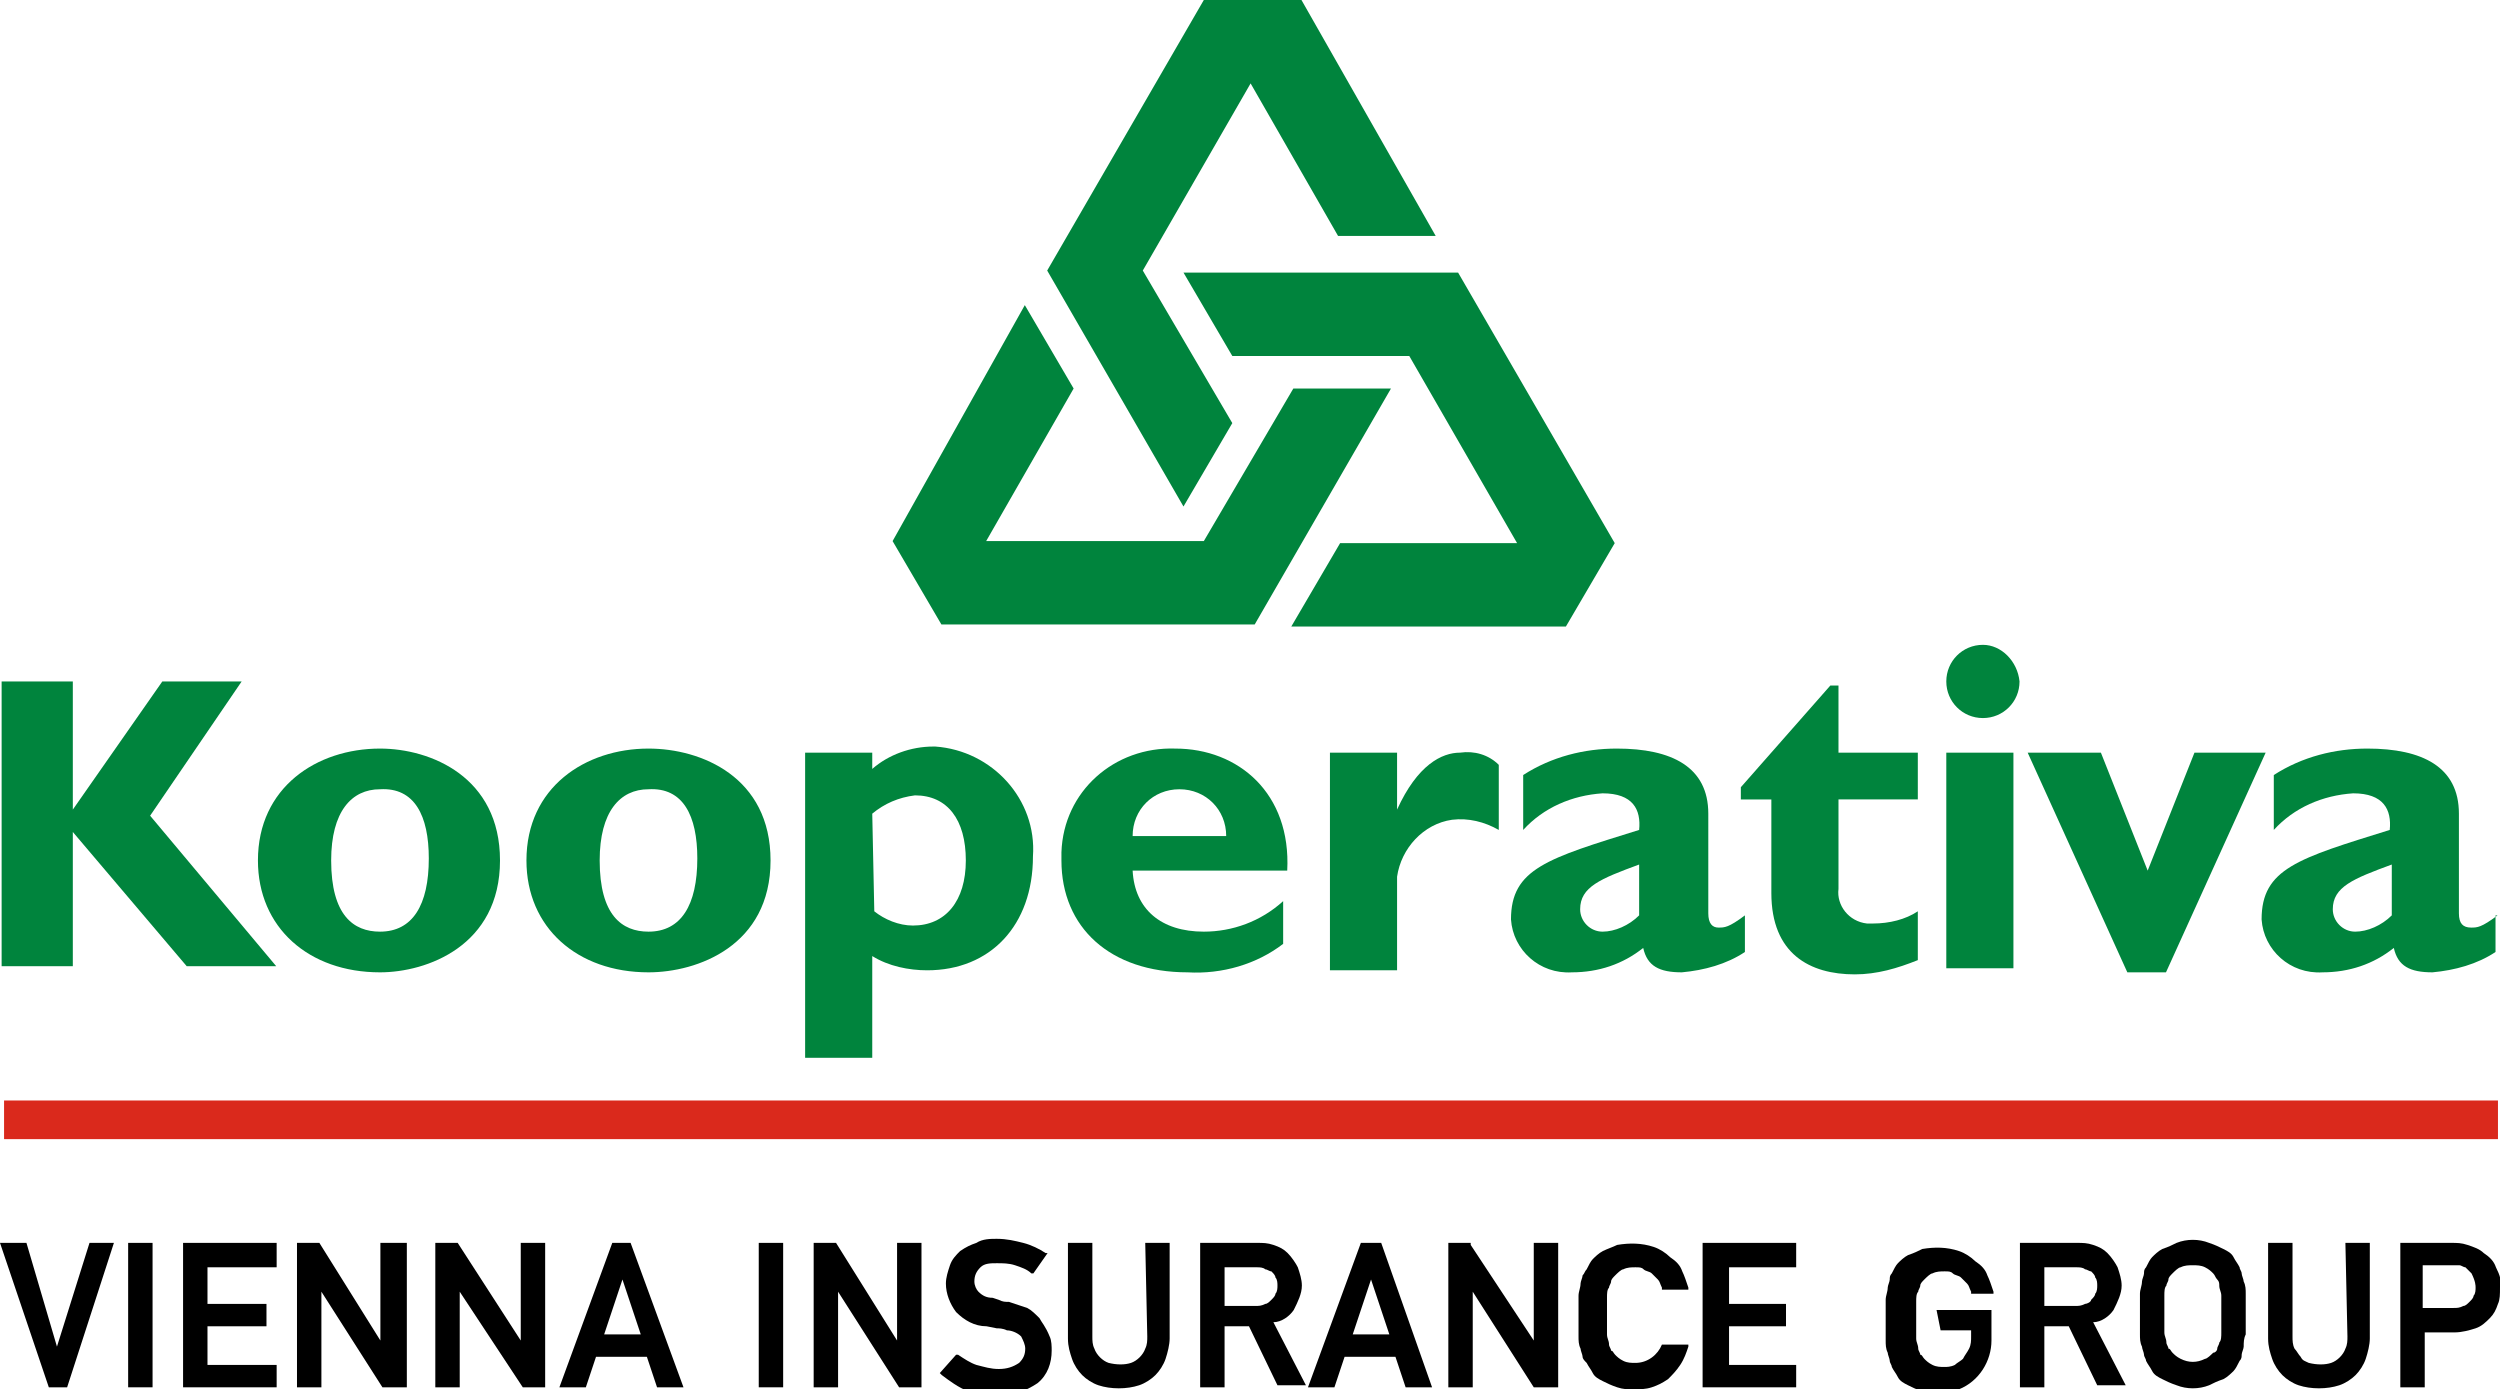
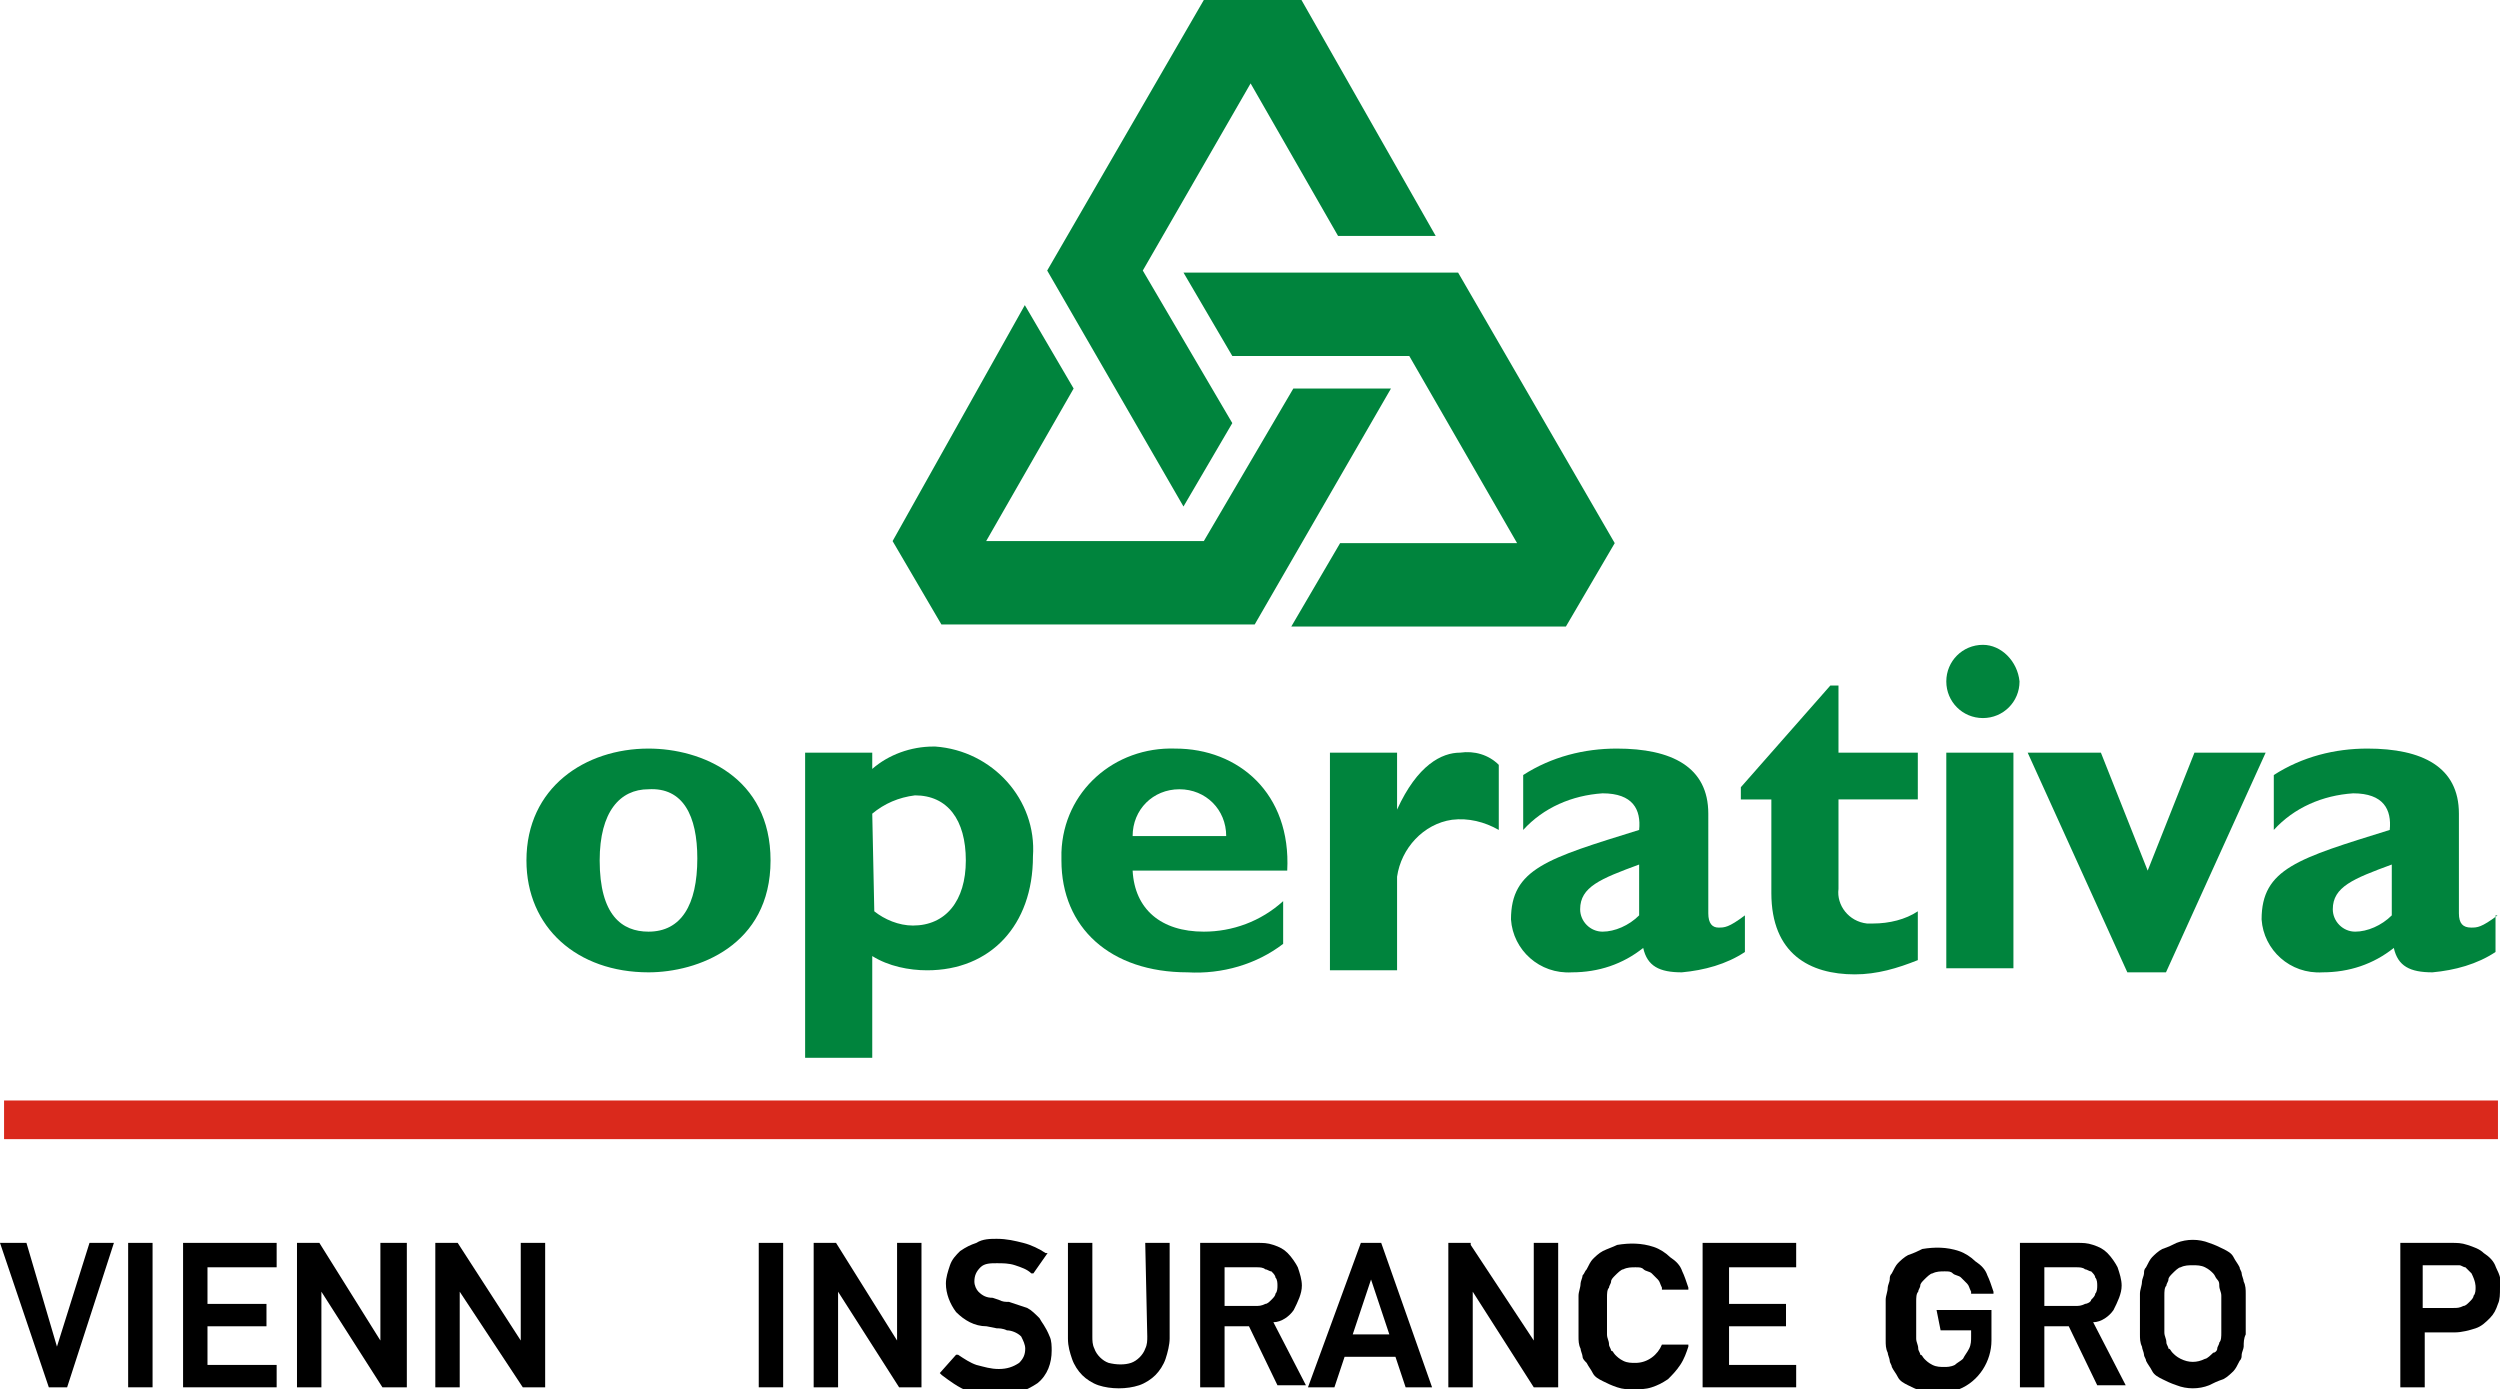
<svg xmlns="http://www.w3.org/2000/svg" version="1.1" x="0px" y="0px" width="122.9px" height="68.3px" viewBox="0 0 122.9 68.3" style="enable-background:new 0 0 122.9 68.3;" xml:space="preserve">
  <g id="Vrstva_1">
    <g>
      <polygon points="2.8,66.2 1.3,61.1 0,61.1 2.4,68.2 3.3,68.2 5.6,61.1 4.4,61.1" />
      <rect x="6.3" y="61.1" width="1.2" height="7.1" />
      <polygon points="9,68.2 13.6,68.2 13.6,67.1 10.2,67.1 10.2,65.2 13.1,65.2 13.1,64.1 10.2,64.1 10.2,62.3 13.6,62.3 13.6,61.1     9,61.1   " />
      <polygon points="18.7,65.9 15.7,61.1 14.6,61.1 14.6,68.2 15.8,68.2 15.8,63.5 18.8,68.2 20,68.2 20,61.1 18.7,61.1   " />
      <polygon points="25.6,65.9 22.5,61.1 21.4,61.1 21.4,68.2 22.6,68.2 22.6,63.5 25.7,68.2 26.8,68.2 26.8,61.1 25.6,61.1   " />
-       <path d="M30.1,61.1l-2.6,7.1h1.3l0.5-1.5h2.5l0.5,1.5h1.3l-2.6-7.1H30.1z M29.7,65.6l0.9-2.7l0.9,2.7H29.7z" />
      <rect x="37.3" y="61.1" width="1.2" height="7.1" />
      <polygon points="44.1,65.9 41.1,61.1 40,61.1 40,68.2 41.2,68.2 41.2,63.5 44.2,68.2 45.3,68.2 45.3,61.1 44.1,61.1   " />
      <path d="M51.1,64.8c-0.2-0.2-0.4-0.4-0.6-0.5c-0.3-0.1-0.6-0.2-0.9-0.3c-0.2,0-0.3,0-0.5-0.1l-0.3-0.1c-0.3,0-0.5-0.1-0.7-0.3    c-0.1-0.1-0.2-0.3-0.2-0.5c0-0.3,0.1-0.5,0.3-0.7c0.2-0.2,0.5-0.2,0.8-0.2c0.3,0,0.6,0,0.9,0.1c0.3,0.1,0.6,0.2,0.8,0.4l0.1,0    l0.7-1l-0.1,0c-0.3-0.2-0.7-0.4-1.1-0.5c-0.4-0.1-0.8-0.2-1.3-0.2c-0.3,0-0.7,0-1,0.2c-0.3,0.1-0.5,0.2-0.8,0.4    c-0.2,0.2-0.4,0.4-0.5,0.7c-0.1,0.3-0.2,0.6-0.2,0.9c0,0.5,0.2,1,0.5,1.4c0.4,0.4,0.9,0.7,1.5,0.7l0.5,0.1c0.1,0,0.3,0,0.5,0.1    c0.2,0,0.5,0.1,0.7,0.3c0.1,0.2,0.2,0.4,0.2,0.6c0,0.3-0.1,0.5-0.3,0.7c-0.3,0.2-0.6,0.3-1,0.3c-0.4,0-0.7-0.1-1.1-0.2    c-0.3-0.1-0.6-0.3-0.9-0.5l-0.1,0l-0.8,0.9l0.1,0.1c0.4,0.3,0.8,0.6,1.3,0.8c0.5,0.2,1,0.2,1.5,0.2c0.7,0,1.3-0.2,1.9-0.6    c0.5-0.4,0.7-1,0.7-1.6c0-0.2,0-0.5-0.1-0.7C51.4,65.2,51.2,65,51.1,64.8z" />
      <path d="M56.4,65.7c0,0.2,0,0.4-0.1,0.6c-0.1,0.3-0.4,0.6-0.7,0.7c-0.3,0.1-0.7,0.1-1.1,0c-0.3-0.1-0.6-0.4-0.7-0.7    c-0.1-0.2-0.1-0.4-0.1-0.6v-4.6h-1.2v4.7c0,0.4,0.1,0.7,0.2,1c0.1,0.3,0.3,0.6,0.5,0.8c0.2,0.2,0.5,0.4,0.8,0.5    c0.6,0.2,1.4,0.2,2,0c0.3-0.1,0.6-0.3,0.8-0.5c0.2-0.2,0.4-0.5,0.5-0.8c0.1-0.3,0.2-0.7,0.2-1v-4.7h-1.2L56.4,65.7z" />
      <path d="M63.6,64.4c0.2-0.4,0.4-0.8,0.4-1.2c0-0.3-0.1-0.6-0.2-0.9c-0.1-0.2-0.3-0.5-0.5-0.7c-0.2-0.2-0.4-0.3-0.7-0.4    c-0.3-0.1-0.5-0.1-0.8-0.1H59v7.1h1.2v-3h1.2l1.4,2.9l0,0h1.4l-1.6-3.1C63,65,63.4,64.7,63.6,64.4z M62.2,64.1    c-0.2,0.1-0.3,0.1-0.5,0.1h-1.5l0-1.9h1.6c0.1,0,0.3,0,0.4,0.1c0.1,0,0.2,0.1,0.3,0.1c0.1,0.1,0.2,0.2,0.2,0.3    c0.1,0.1,0.1,0.3,0.1,0.4c0,0.1,0,0.3-0.1,0.4c0,0.1-0.1,0.2-0.2,0.3C62.4,64,62.3,64.1,62.2,64.1z" />
      <path d="M67.9,61.1h-1l-2.6,7.1h1.3l0.5-1.5h2.5l0.5,1.5h1.3L67.9,61.1L67.9,61.1z M66.5,65.6l0.9-2.7l0.9,2.7H66.5z" />
      <polygon points="75.4,65.9 72.3,61.2 72.3,61.1 71.2,61.1 71.2,68.2 72.4,68.2 72.4,63.5 75.4,68.2 75.5,68.2 76.6,68.2     76.6,61.1 75.4,61.1   " />
      <path d="M81.7,66.1c-0.2,0.5-0.7,0.9-1.3,0.9c-0.2,0-0.4,0-0.6-0.1c-0.2-0.1-0.3-0.2-0.4-0.3c-0.1-0.1-0.1-0.2-0.2-0.2    c0-0.1-0.1-0.2-0.1-0.3c0-0.2-0.1-0.3-0.1-0.5c0-0.2,0-0.5,0-0.9s0-0.7,0-0.9c0-0.2,0-0.4,0.1-0.5c0-0.1,0.1-0.2,0.1-0.3    c0-0.1,0.1-0.2,0.2-0.3c0.1-0.1,0.3-0.3,0.4-0.3c0.2-0.1,0.4-0.1,0.6-0.1c0.2,0,0.3,0,0.4,0.1c0.1,0.1,0.3,0.1,0.4,0.2    c0.1,0.1,0.2,0.2,0.3,0.3c0.1,0.1,0.1,0.2,0.2,0.4l0,0.1H83l0-0.1c-0.1-0.3-0.2-0.6-0.3-0.8c-0.1-0.3-0.3-0.5-0.6-0.7    c-0.2-0.2-0.5-0.4-0.8-0.5c-0.6-0.2-1.2-0.2-1.8-0.1c-0.2,0.1-0.5,0.2-0.7,0.3c-0.2,0.1-0.4,0.3-0.5,0.4c-0.1,0.1-0.2,0.3-0.3,0.5    c-0.1,0.1-0.1,0.2-0.2,0.3c0,0.1-0.1,0.3-0.1,0.4c0,0.2-0.1,0.4-0.1,0.6c0,0.3,0,0.6,0,1c0,0.4,0,0.8,0,1c0,0.2,0,0.4,0.1,0.6    c0,0.1,0.1,0.3,0.1,0.4c0,0.1,0.1,0.2,0.2,0.3c0.1,0.2,0.2,0.3,0.3,0.5c0.1,0.2,0.3,0.3,0.5,0.4c0.2,0.1,0.4,0.2,0.7,0.3    c0.3,0.1,0.5,0.1,0.8,0.1c0.3,0,0.6,0,0.9-0.1c0.3-0.1,0.5-0.2,0.8-0.4c0.2-0.2,0.4-0.4,0.6-0.7c0.2-0.3,0.3-0.6,0.4-0.9l0-0.1    L81.7,66.1L81.7,66.1z" />
      <polygon points="83.7,68.2 88.3,68.2 88.3,67.1 85,67.1 85,65.2 87.8,65.2 87.8,64.1 85,64.1 85,62.3 88.3,62.3 88.3,61.1     83.7,61.1   " />
      <path d="M95.4,65.4h1.5v0.3c0,0.2,0,0.4-0.1,0.6c-0.1,0.2-0.2,0.3-0.3,0.5c-0.1,0.1-0.3,0.2-0.4,0.3c-0.2,0.1-0.4,0.1-0.5,0.1    c-0.2,0-0.4,0-0.6-0.1c-0.2-0.1-0.3-0.2-0.4-0.3c-0.1-0.1-0.1-0.2-0.2-0.2c0-0.1-0.1-0.2-0.1-0.3c0-0.2-0.1-0.3-0.1-0.5    c0-0.2,0-0.5,0-0.9s0-0.7,0-0.9c0-0.2,0-0.4,0.1-0.5c0-0.1,0.1-0.2,0.1-0.3c0-0.1,0.1-0.2,0.2-0.3c0.1-0.1,0.3-0.3,0.4-0.3    c0.2-0.1,0.4-0.1,0.6-0.1c0.2,0,0.3,0,0.4,0.1c0.1,0.1,0.3,0.1,0.4,0.2c0.1,0.1,0.2,0.2,0.3,0.3c0.1,0.1,0.1,0.2,0.2,0.4l0,0.1H98    l0-0.1c-0.1-0.3-0.2-0.6-0.3-0.8c-0.1-0.3-0.3-0.5-0.6-0.7c-0.2-0.2-0.5-0.4-0.8-0.5c-0.6-0.2-1.2-0.2-1.8-0.1    c-0.2,0.1-0.4,0.2-0.7,0.3c-0.2,0.1-0.4,0.3-0.5,0.4c-0.1,0.1-0.2,0.3-0.3,0.5c-0.1,0.1-0.1,0.2-0.1,0.3c0,0.1-0.1,0.3-0.1,0.4    c0,0.2-0.1,0.4-0.1,0.6c0,0.3,0,0.6,0,1c0,0.4,0,0.8,0,1c0,0.2,0,0.4,0.1,0.6c0,0.1,0.1,0.3,0.1,0.4c0,0.1,0.1,0.2,0.1,0.3    c0.1,0.2,0.2,0.3,0.3,0.5c0.1,0.2,0.3,0.3,0.5,0.4c0.2,0.1,0.4,0.2,0.7,0.3c0.3,0.1,0.5,0.1,0.8,0.1c0.4,0,0.7-0.1,1-0.2    c1-0.4,1.6-1.4,1.6-2.4v-1.5h-2.7L95.4,65.4z" />
      <path d="M103.9,64.4c0.2-0.4,0.4-0.8,0.4-1.2c0-0.3-0.1-0.6-0.2-0.9c-0.1-0.2-0.3-0.5-0.5-0.7c-0.2-0.2-0.4-0.3-0.7-0.4    c-0.3-0.1-0.5-0.1-0.8-0.1h-2.8v7.1h1.2v-3h1.2l1.4,2.9l0,0h1.4l-1.6-3.1C103.3,65,103.7,64.7,103.9,64.4z M102.5,64.1    c-0.2,0.1-0.3,0.1-0.5,0.1h-1.5l0-1.9h1.6c0.1,0,0.3,0,0.4,0.1c0.1,0,0.2,0.1,0.3,0.1c0.1,0.1,0.2,0.2,0.2,0.3    c0.1,0.1,0.1,0.3,0.1,0.4c0,0.1,0,0.3-0.1,0.4c0,0.1-0.1,0.2-0.2,0.3C102.8,64,102.6,64.1,102.5,64.1z" />
      <path d="M110.3,63c0-0.1-0.1-0.3-0.1-0.4c0-0.1-0.1-0.2-0.1-0.3c-0.1-0.2-0.2-0.3-0.3-0.5c-0.1-0.2-0.3-0.3-0.5-0.4    c-0.2-0.1-0.4-0.2-0.7-0.3c-0.5-0.2-1.1-0.2-1.6,0c-0.2,0.1-0.4,0.2-0.7,0.3c-0.2,0.1-0.4,0.3-0.5,0.4c-0.1,0.1-0.2,0.3-0.3,0.5    c-0.1,0.1-0.1,0.2-0.1,0.3c0,0.1-0.1,0.3-0.1,0.4c0,0.2-0.1,0.4-0.1,0.6c0,0.3,0,0.6,0,1c0,0.4,0,0.8,0,1c0,0.2,0,0.4,0.1,0.6    c0,0.1,0.1,0.3,0.1,0.4c0,0.1,0.1,0.2,0.1,0.3c0.1,0.2,0.2,0.3,0.3,0.5c0.1,0.2,0.3,0.3,0.5,0.4c0.2,0.1,0.4,0.2,0.7,0.3    c0.5,0.2,1.1,0.2,1.6,0c0.2-0.1,0.4-0.2,0.7-0.3c0.2-0.1,0.4-0.3,0.5-0.4c0.1-0.1,0.2-0.3,0.3-0.5c0.1-0.1,0.1-0.2,0.1-0.3    c0-0.1,0.1-0.3,0.1-0.4c0-0.2,0-0.4,0.1-0.6c0-0.3,0-0.6,0-1c0-0.4,0-0.8,0-1C110.4,63.4,110.4,63.2,110.3,63z M109.2,65.5    c0,0.2,0,0.4-0.1,0.5c0,0.1-0.1,0.2-0.1,0.3c0,0.1-0.1,0.2-0.2,0.2c-0.1,0.1-0.3,0.3-0.4,0.3c-0.4,0.2-0.8,0.2-1.2,0    c-0.2-0.1-0.3-0.2-0.4-0.3c-0.1-0.1-0.1-0.2-0.2-0.2c0-0.1-0.1-0.2-0.1-0.3c0-0.2-0.1-0.3-0.1-0.5c0-0.2,0-0.5,0-0.9s0-0.7,0-0.9    c0-0.2,0-0.4,0.1-0.5c0-0.1,0.1-0.2,0.1-0.3c0-0.1,0.1-0.2,0.2-0.3c0.1-0.1,0.3-0.3,0.4-0.3c0.2-0.1,0.4-0.1,0.6-0.1    c0.2,0,0.4,0,0.6,0.1c0.2,0.1,0.3,0.2,0.4,0.3c0.1,0.1,0.1,0.2,0.2,0.3c0.1,0.1,0.1,0.2,0.1,0.3c0,0.2,0.1,0.3,0.1,0.5    c0,0.2,0,0.5,0,0.9S109.2,65.3,109.2,65.5z" />
-       <path d="M115.4,65.7c0,0.2,0,0.4-0.1,0.6c-0.1,0.3-0.4,0.6-0.7,0.7c-0.3,0.1-0.7,0.1-1.1,0c-0.2-0.1-0.3-0.1-0.4-0.3    c-0.1-0.1-0.2-0.3-0.3-0.4c-0.1-0.2-0.1-0.4-0.1-0.6v-4.6h-1.2v4.7c0,0.4,0.1,0.7,0.2,1c0.1,0.3,0.3,0.6,0.5,0.8    c0.2,0.2,0.5,0.4,0.8,0.5c0.6,0.2,1.4,0.2,2,0c0.3-0.1,0.6-0.3,0.8-0.5c0.2-0.2,0.4-0.5,0.5-0.8c0.1-0.3,0.2-0.7,0.2-1v-4.7h-1.2    L115.4,65.7z" />
      <path d="M122.7,62.3c-0.1-0.3-0.3-0.5-0.6-0.7c-0.2-0.2-0.5-0.3-0.8-0.4c-0.3-0.1-0.5-0.1-0.8-0.1H118v7.1h1.2v-2.7h1.5    c0.3,0,0.7-0.1,1-0.2c0.3-0.1,0.5-0.3,0.7-0.5c0.2-0.2,0.3-0.4,0.4-0.7c0.1-0.2,0.1-0.5,0.1-0.8C123,63,122.9,62.7,122.7,62.3z     M121.7,63.3c0,0.1,0,0.3-0.1,0.4c0,0.1-0.1,0.2-0.2,0.3c-0.1,0.1-0.2,0.2-0.3,0.2c-0.2,0.1-0.3,0.1-0.5,0.1h-1.5v-2.1h1.4    c0.1,0,0.3,0,0.4,0c0.1,0,0.2,0.1,0.3,0.1c0.1,0.1,0.2,0.2,0.3,0.3C121.7,63,121.7,63.2,121.7,63.3L121.7,63.3z" />
    </g>
  </g>
  <g id="Vrstva_2">
    <rect id="Rectangle_68" x="0.2" y="54.1" fill="#DA291C" width="122.6" height="1.9" />
  </g>
  <g id="Vrstva_3">
    <g id="Group_118" transform="translate(2211.18 -162)">
-       <path id="Path_76" fill="#00843D" d="M-2203.8,202.1l6.2,7.4h-4.4l-5.6-6.6v6.6h-3.5v-14h3.5v6.3h0l4.4-6.3h3.9L-2203.8,202.1" />
-       <path id="Path_77" fill="#00843D" d="M-2186.6,204.3c0-4.1-3.4-5.5-5.9-5.5c-3.1,0-6,1.9-6,5.5c0,3.3,2.5,5.5,6,5.5    C-2190.2,209.8-2186.6,208.5-2186.6,204.3 M-2190.1,204.2c0,2.3-0.8,3.6-2.4,3.6c-1.3,0-2.4-0.8-2.4-3.5c0-2.4,1-3.5,2.4-3.5    C-2190.8,200.7-2190.1,202.1-2190.1,204.2L-2190.1,204.2z" />
      <path id="Path_78" fill="#00843D" d="M-2173.3,204.3c0-4.1-3.4-5.5-6-5.5c-3.1,0-6,1.9-6,5.5c0,3.3,2.5,5.5,6,5.5    C-2176.9,209.8-2173.3,208.5-2173.3,204.3 M-2176.9,204.2c0,2.3-0.8,3.6-2.4,3.6c-1.3,0-2.4-0.8-2.4-3.5c0-2.4,1-3.5,2.4-3.5    C-2177.6,200.7-2176.9,202.1-2176.9,204.2L-2176.9,204.2z" />
      <path id="Path_79" fill="#00843D" d="M-2168.3,199h-3.3v15h3.3v-5c0.8,0.5,1.8,0.7,2.7,0.7c3.1,0,5.2-2.2,5.2-5.6    c0.2-2.8-2-5.2-4.8-5.4c0,0-0.1,0-0.1,0c-1.1,0-2.2,0.4-3,1.1V199 M-2168.3,202c0.6-0.5,1.3-0.8,2.1-0.9c1.6,0,2.5,1.2,2.5,3.2    c0,2-1,3.2-2.6,3.2c-0.7,0-1.4-0.3-1.9-0.7L-2168.3,202z" />
      <path id="Path_80" fill="#00843D" d="M-2148.1,206.3c-1.1,1-2.5,1.5-3.9,1.5c-2.1,0-3.4-1.1-3.5-3h7.6c0.2-3.8-2.4-6-5.5-6    c-3-0.1-5.5,2.1-5.6,5.1c0,0.1,0,0.3,0,0.4c0,3.3,2.4,5.5,6.2,5.5c1.7,0.1,3.4-0.4,4.7-1.4L-2148.1,206.3 M-2155.5,203.1    c0-1.3,1-2.3,2.3-2.3c1.3,0,2.3,1,2.3,2.3c0,0,0,0,0,0H-2155.5z" />
      <path id="Path_81" fill="#00843D" d="M-2142.5,201.3l0,0.5c1-2.2,2.2-2.8,3.1-2.8c0.7-0.1,1.4,0.1,1.9,0.6v3.2    c-0.7-0.4-1.5-0.6-2.3-0.5c-1.4,0.2-2.5,1.4-2.7,2.8v4.6h-3.3V199h3.3L-2142.5,201.3" />
      <path id="Path_82" fill="#00843D" d="M-2125.4,207c-0.8,0.6-1,0.6-1.3,0.6c-0.3,0-0.5-0.2-0.5-0.7V202c0-2.3-1.8-3.2-4.5-3.2    c-1.6,0-3.2,0.4-4.6,1.3v2.7c1-1.1,2.4-1.7,3.9-1.8c1.5,0,1.9,0.8,1.8,1.8c-4.5,1.4-6.3,1.9-6.3,4.4c0.1,1.5,1.4,2.7,3,2.6    c1.3,0,2.5-0.4,3.5-1.2c0.2,0.9,0.8,1.2,1.9,1.2c1.1-0.1,2.2-0.4,3.1-1L-2125.4,207 M-2130.6,207c-0.5,0.5-1.2,0.8-1.8,0.8    c-0.6,0-1.1-0.5-1.1-1.1c0,0,0,0,0,0c0-1.1,1-1.5,2.9-2.2V207z" />
      <path id="Path_83" fill="#00843D" d="M-2116.9,201.3h-3.9v4.4c-0.1,0.8,0.5,1.6,1.4,1.7c0.1,0,0.2,0,0.3,0c0.8,0,1.6-0.2,2.2-0.6v2.4    c-1,0.4-2,0.7-3.1,0.7c-2.2,0-4.1-1-4.1-4v-4.6h-1.5v-0.6l4.4-5h0.4v3.3h3.9L-2116.9,201.3" />
      <path id="Path_84" fill="#00843D" d="M-2111.9,195.5c0,1-0.8,1.8-1.8,1.8c-1,0-1.8-0.8-1.8-1.8c0-1,0.8-1.8,1.8-1.8c0,0,0,0,0,0    C-2112.8,193.7-2112,194.5-2111.9,195.5 M-2115.5,199h3.3v10.6h-3.3V199z" />
      <path id="Path_85" fill="#00843D" d="M-2111.5,199h3.6l2.3,5.8l2.3-5.8h3.5l-4.9,10.8h-1.9L-2111.5,199" />
      <path id="Path_86" fill="#00843D" d="M-2088.4,207c-0.8,0.6-1,0.6-1.3,0.6c-0.4,0-0.6-0.2-0.6-0.7V202c0-2.3-1.8-3.2-4.5-3.2    c-1.6,0-3.2,0.4-4.6,1.3v2.7c1-1.1,2.4-1.7,3.9-1.8c1.5,0,1.9,0.8,1.8,1.8c-4.5,1.4-6.3,1.9-6.3,4.4c0.1,1.5,1.4,2.7,3,2.6    c1.3,0,2.5-0.4,3.5-1.2c0.2,0.9,0.8,1.2,1.9,1.2c1.1-0.1,2.2-0.4,3.1-1V207 M-2093.6,207c-0.5,0.5-1.2,0.8-1.8,0.8    c-0.6,0-1.1-0.5-1.1-1.1c0,0,0,0,0,0c0-1.1,1-1.5,2.9-2.2L-2093.6,207z" />
      <path id="Path_87" fill="#00843D" d="M-2160.8,177l2.4,4.1l-4.3,7.5h10.7l4.4-7.5h4.8l-6.7,11.6h-15.4l-2.4-4.1L-2160.8,177" />
      <path id="Path_88" fill="#00843D" d="M-2147.7,192.8l2.4-4.1h8.7l-5.3-9.2h-8.7l-2.4-4.1h13.5l7.7,13.3l-2.4,4.1L-2147.7,192.8" />
      <path id="Path_89" fill="#00843D" d="M-2140.6,173.6h-4.8l-4.3-7.5l-5.3,9.2l4.4,7.5l-2.4,4.1l-6.7-11.6l7.7-13.3h4.8L-2140.6,173.6" />
    </g>
  </g>
</svg>